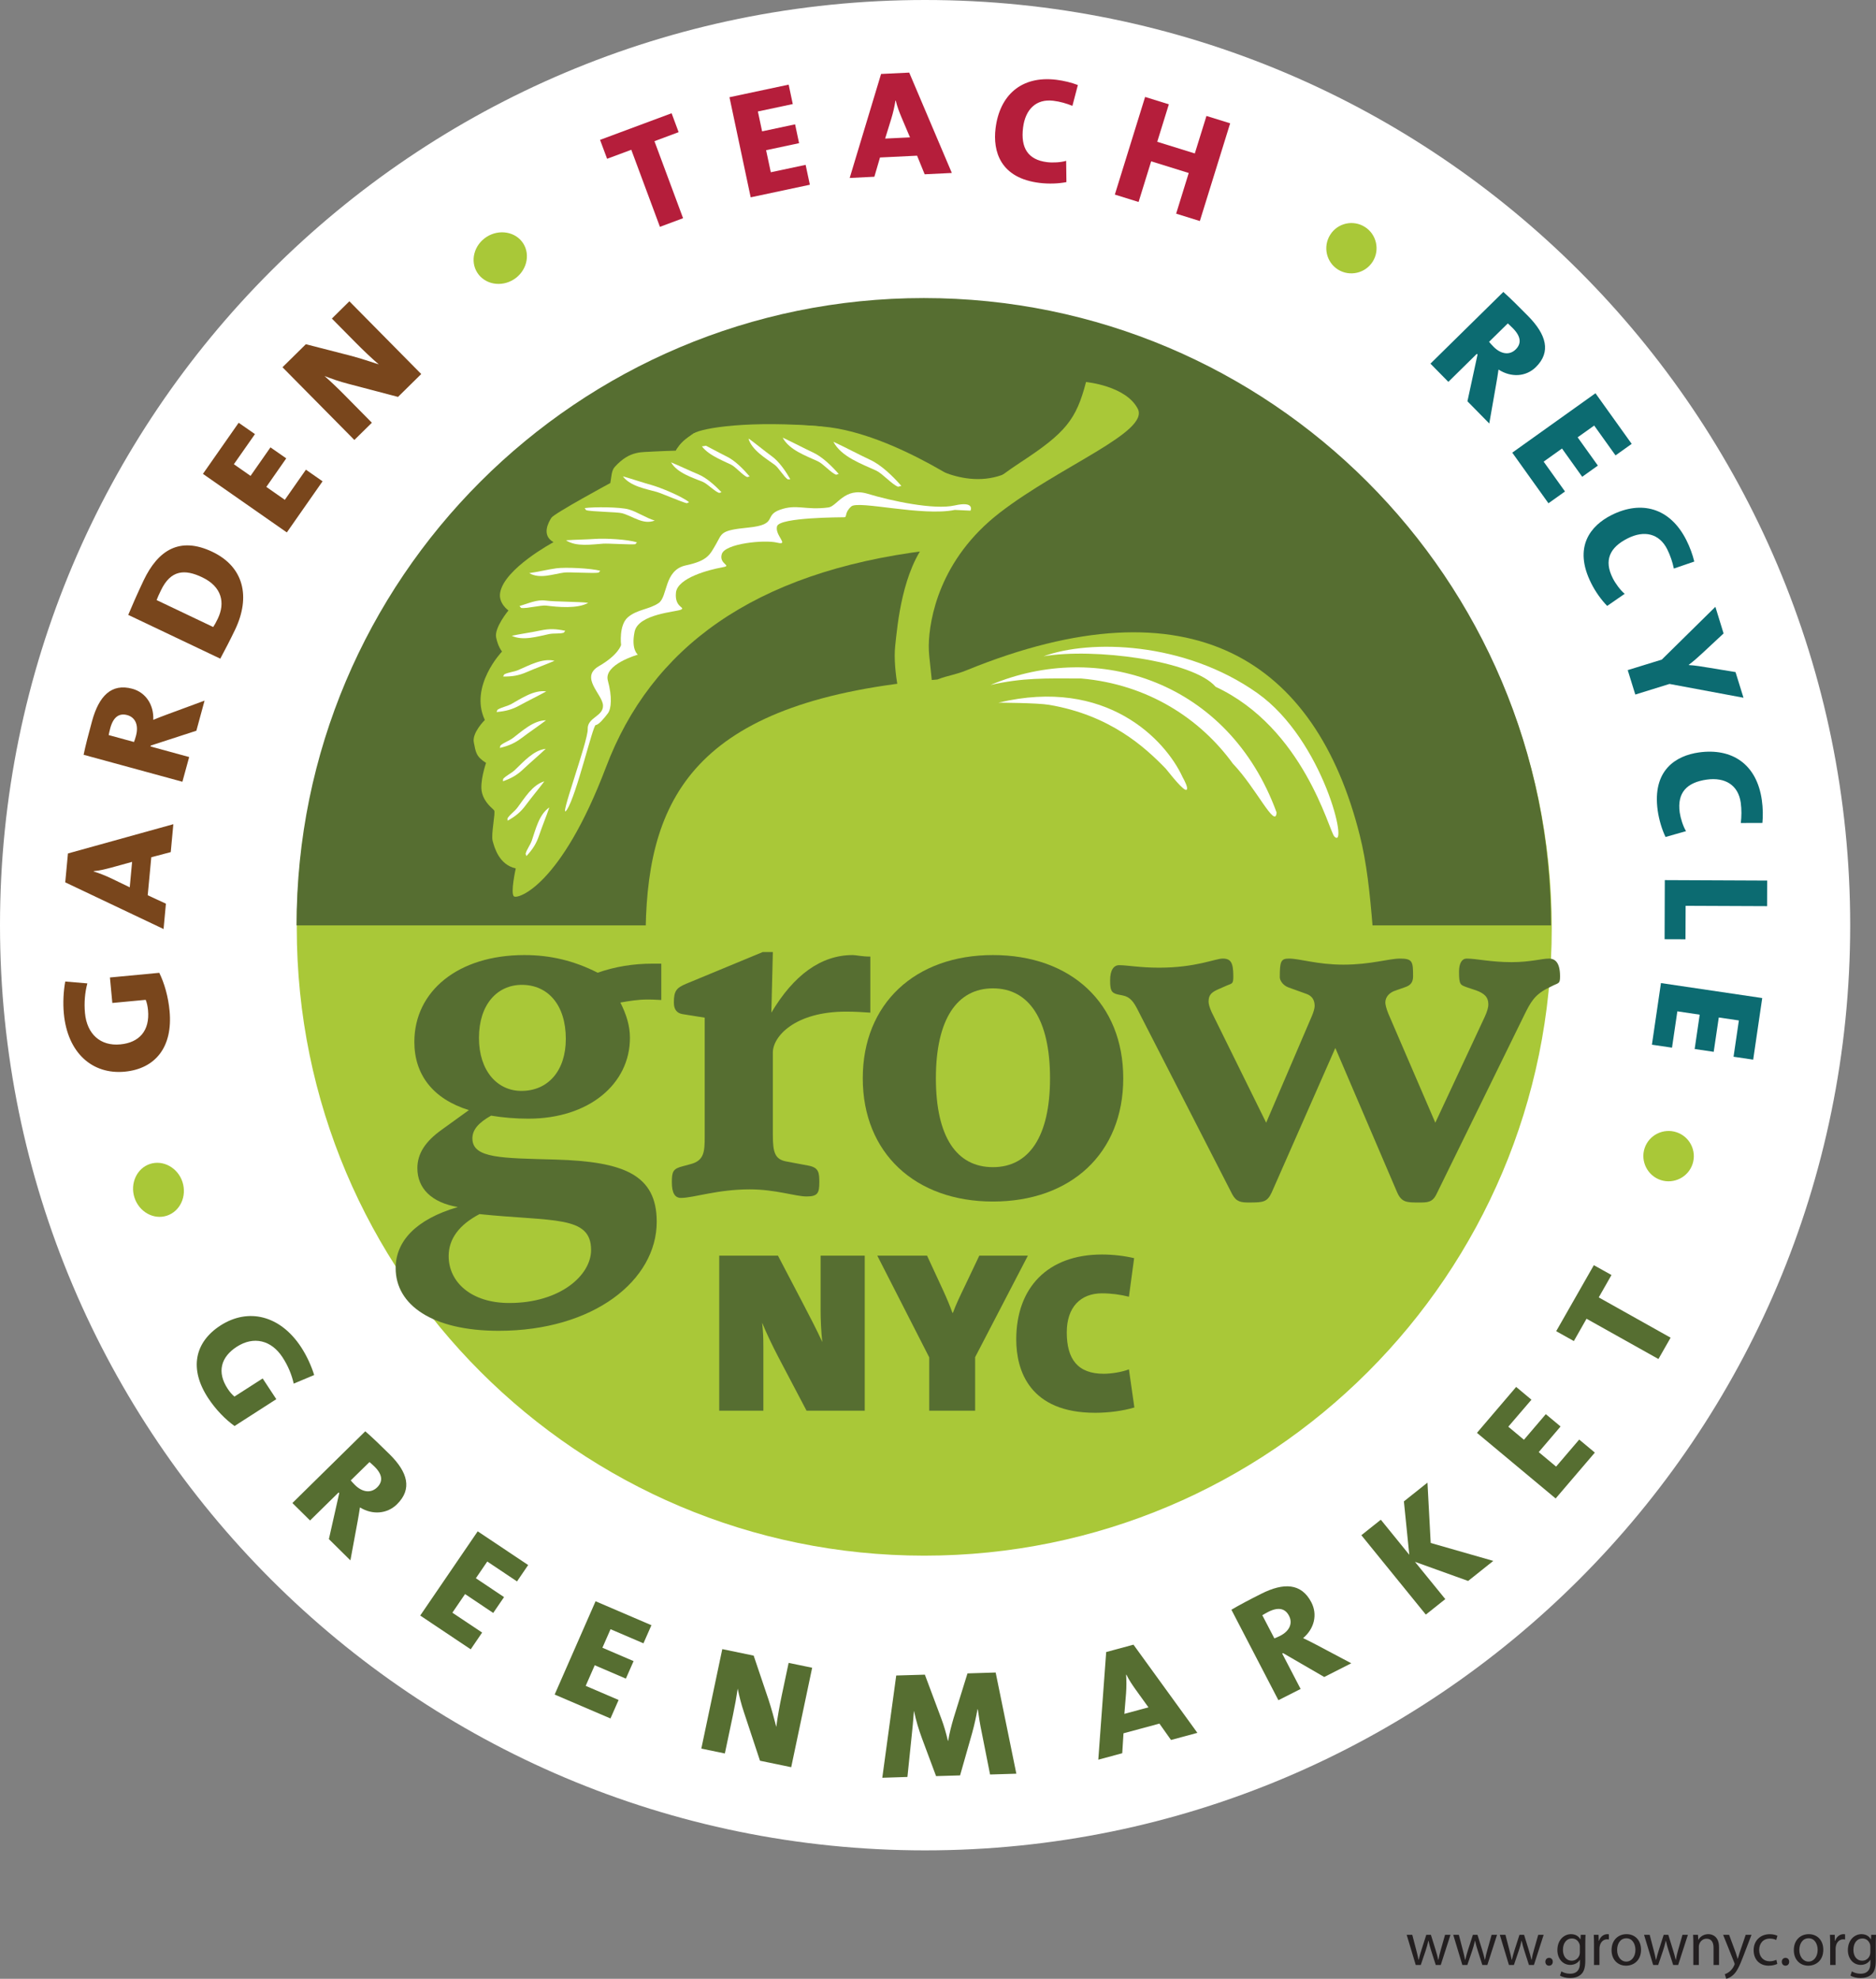
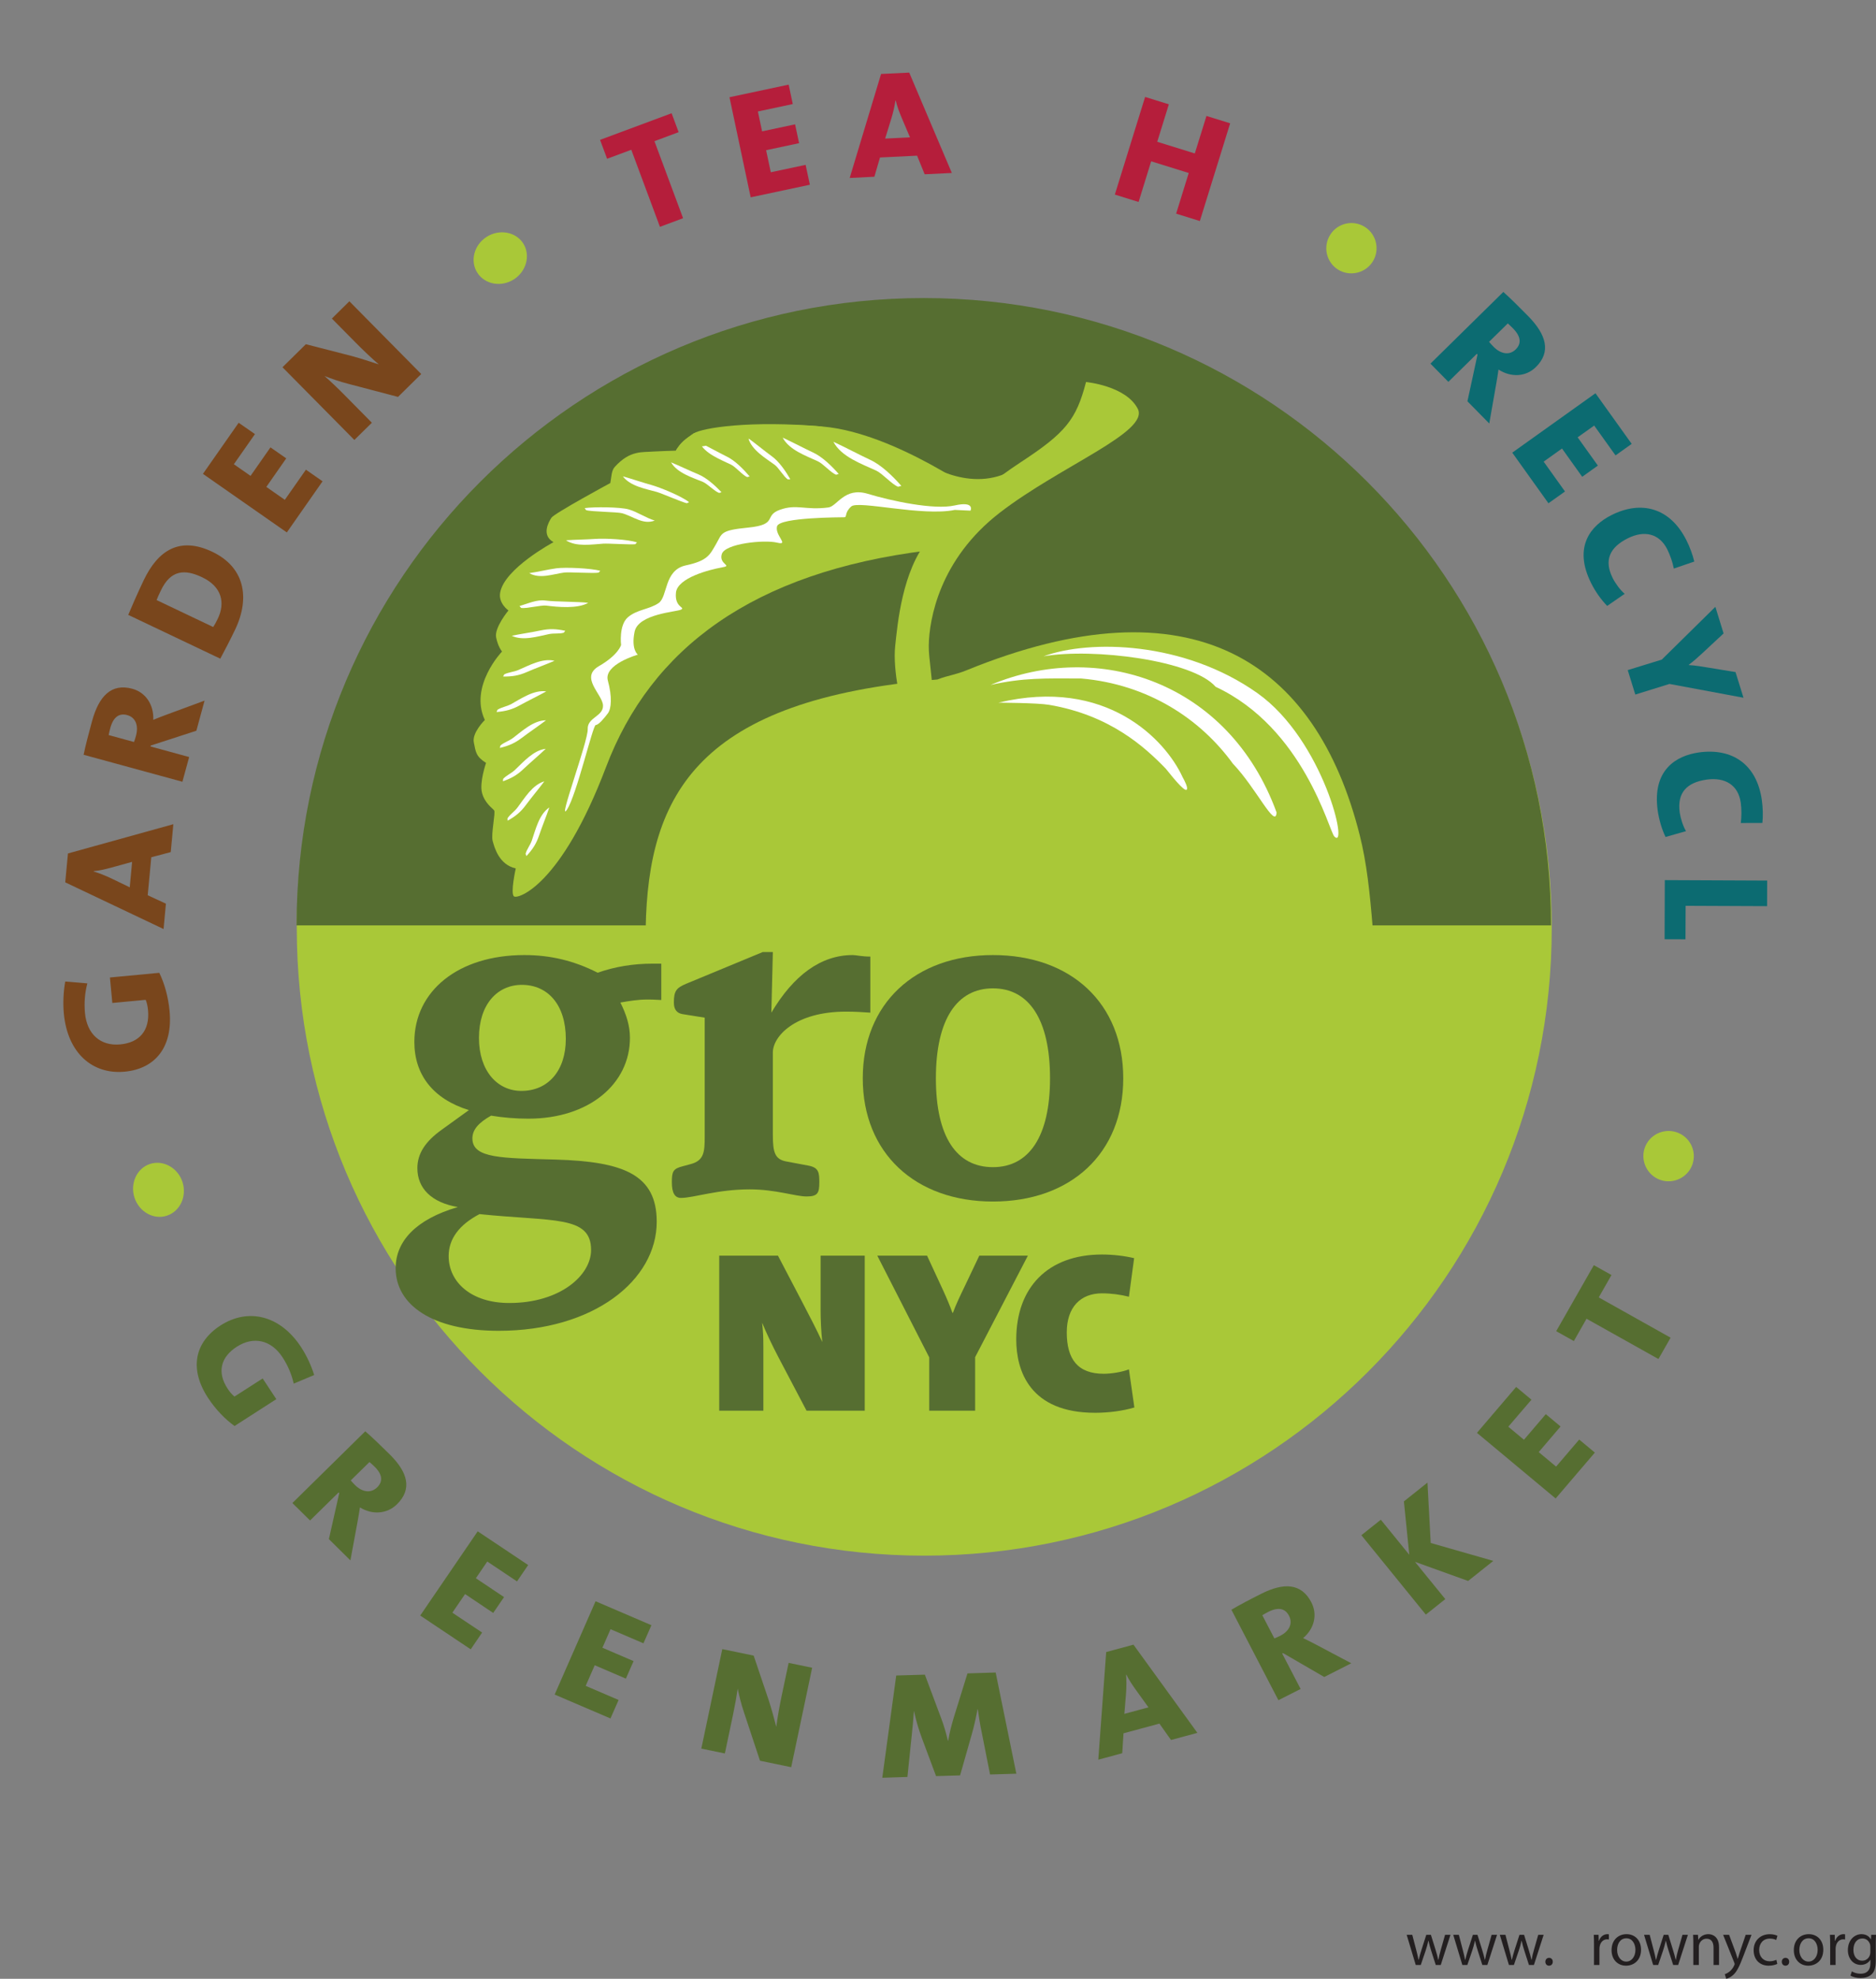
<svg xmlns="http://www.w3.org/2000/svg" width="210.85pt" height="222.38pt" viewBox="0 0 210.85 222.38" version="1.1">
  <rect x="0" y="0" width="210.85" height="222.38" fill="#808080" stroke="none" />
  <defs>
    <clipPath id="clip1">
-       <path d="M 175 217 L 179 217 L 179 222.379 L 175 222.379 Z M 175 217 " />
-     </clipPath>
+       </clipPath>
    <clipPath id="clip2">
      <path d="M 193 217 L 197 217 L 197 222.379 L 193 222.379 Z M 193 217 " />
    </clipPath>
    <clipPath id="clip3">
      <path d="M 207 217 L 210.852 217 L 210.852 222.379 L 207 222.379 Z M 207 217 " />
    </clipPath>
  </defs>
  <g id="surface1">
-     <path style=" stroke:none;fill-rule:nonzero;fill:rgb(100%,100%,100%);fill-opacity:1;" d="M 103.977 207.949 C 161.398 207.949 207.949 161.398 207.949 103.973 C 207.949 46.551 161.398 0 103.977 0 C 46.551 0 0 46.551 0 103.973 C 0 161.398 46.551 207.949 103.977 207.949 " />
    <path style=" stroke:none;fill-rule:nonzero;fill:rgb(66.299%,78.4%,21.999%);fill-opacity:1;" d="M 174.406 104.297 C 174.406 143.254 142.828 174.828 103.887 174.828 C 64.934 174.828 33.355 143.254 33.355 104.297 C 33.355 65.348 64.934 33.766 103.887 33.766 C 142.828 33.766 174.406 65.348 174.406 104.297 " />
    <path style=" stroke:none;fill-rule:nonzero;fill:rgb(33.699%,43.1%,19.199%);fill-opacity:1;" d="M 90.652 158.539 L 87.516 152.578 C 86.797 151.207 86.133 149.812 85.66 148.652 C 85.773 149.688 85.797 150.277 85.797 151.414 L 85.797 158.539 L 80.836 158.539 L 80.836 141.113 L 87.438 141.113 L 90.152 146.301 C 90.953 147.848 91.789 149.426 92.422 150.824 C 92.285 149.633 92.23 148.289 92.23 147.203 L 92.23 141.113 L 97.191 141.113 L 97.191 158.539 L 90.652 158.539 " />
    <path style=" stroke:none;fill-rule:nonzero;fill:rgb(33.699%,43.1%,19.199%);fill-opacity:1;" d="M 109.598 152.523 L 109.598 158.539 L 104.441 158.539 L 104.441 152.547 L 98.602 141.113 L 104.195 141.113 L 105.941 144.883 C 106.406 145.887 106.773 146.77 107.047 147.539 L 107.102 147.539 C 107.438 146.609 107.934 145.578 108.461 144.492 L 110.066 141.113 L 115.527 141.113 L 109.598 152.523 " />
    <path style=" stroke:none;fill-rule:nonzero;fill:rgb(33.699%,43.1%,19.199%);fill-opacity:1;" d="M 123.086 158.773 C 115.738 158.773 114.219 154.047 114.219 150.535 C 114.219 144.727 117.734 140.984 123.863 140.984 C 125.082 140.984 126.387 141.137 127.469 141.395 L 126.883 145.73 C 125.996 145.5 124.914 145.348 123.863 145.348 C 121.426 145.348 119.898 146.922 119.898 149.738 C 119.898 152.762 121.145 154.387 124.055 154.387 C 124.863 154.387 126.105 154.203 126.883 153.891 L 127.496 158.176 C 126.188 158.566 124.582 158.773 123.086 158.773 " />
    <path style=" stroke:none;fill-rule:nonzero;fill:rgb(33.699%,43.1%,19.199%);fill-opacity:1;" d="M 33.332 103.996 C 33.332 65.059 64.895 33.496 103.832 33.496 C 142.762 33.496 174.324 65.059 174.324 103.996 " />
    <path style=" stroke:none;fill-rule:nonzero;fill:rgb(33.699%,43.1%,19.199%);fill-opacity:1;" d="M 58.602 122.598 C 61.609 122.598 63.594 120.328 63.594 116.754 C 63.594 112.895 61.551 110.68 58.656 110.68 C 55.879 110.68 53.832 112.895 53.832 116.641 C 53.832 120.328 55.879 122.598 58.602 122.598 M 50.426 141.156 C 50.426 144.109 52.98 146.434 57.238 146.434 C 62.969 146.434 66.434 143.316 66.434 140.477 C 66.434 136.562 62.176 137.301 53.891 136.445 C 51.617 137.637 50.426 139.227 50.426 141.156 M 46.57 117.094 C 46.57 111.414 51.453 107.332 58.941 107.332 C 61.836 107.332 64.504 107.957 67.172 109.316 C 69.102 108.641 71.145 108.297 73.359 108.297 L 74.324 108.297 L 74.324 112.383 C 73.531 112.328 73.02 112.328 72.734 112.328 C 71.715 112.328 70.691 112.496 69.727 112.668 C 70.406 114.027 70.801 115.273 70.801 116.641 C 70.801 121.805 66.207 125.719 59.395 125.719 C 57.977 125.719 56.559 125.605 55.195 125.379 C 53.777 126.172 53.094 126.969 53.094 127.934 C 53.094 130.203 56.387 130.145 62.461 130.316 C 70.012 130.543 73.812 131.961 73.812 137.301 C 73.812 143.883 66.719 149.559 56.047 149.559 C 48.609 149.559 44.469 146.664 44.469 142.523 C 44.469 139.457 46.797 137.016 51.453 135.652 C 48.496 135.141 46.91 133.551 46.91 131.281 C 46.91 129.633 47.816 128.273 49.637 126.969 L 52.699 124.758 C 48.668 123.504 46.57 120.781 46.57 117.094 " />
    <path style=" stroke:none;fill-rule:nonzero;fill:rgb(33.699%,43.1%,19.199%);fill-opacity:1;" d="M 86.863 106.992 L 86.695 113.805 C 89.191 109.605 92.258 107.332 95.832 107.332 C 96.23 107.332 96.852 107.504 97.82 107.504 L 97.82 113.805 C 97.023 113.746 96.113 113.688 95.094 113.688 C 89.363 113.688 86.863 116.469 86.863 118.285 L 86.863 127.535 C 86.863 129.523 87.09 130.316 88.453 130.543 L 90.895 131 C 92.031 131.227 92.086 131.793 92.086 132.871 C 92.086 134.066 91.914 134.461 90.664 134.461 C 89.363 134.461 87.203 133.664 84.254 133.664 C 80.621 133.664 77.953 134.625 76.535 134.625 C 75.852 134.625 75.512 134.066 75.512 132.871 C 75.512 131.68 75.629 131.336 76.762 131.059 L 77.613 130.828 C 79.148 130.434 79.203 129.41 79.203 127.762 L 79.203 114.367 L 76.707 113.969 C 76.082 113.859 75.738 113.461 75.738 112.668 C 75.738 111.363 76.023 111.023 77.102 110.566 L 85.73 106.992 L 86.863 106.992 " />
    <path style=" stroke:none;fill-rule:nonzero;fill:rgb(33.699%,43.1%,19.199%);fill-opacity:1;" d="M 105.188 121.18 C 105.188 127.762 107.516 131.168 111.602 131.168 C 115.629 131.168 118.016 127.762 118.016 121.18 C 118.016 114.539 115.629 111.074 111.602 111.074 C 107.57 111.074 105.188 114.539 105.188 121.18 M 126.246 121.18 C 126.246 129.633 120.344 135.031 111.602 135.031 C 102.867 135.031 96.969 129.582 96.969 121.18 C 96.969 112.781 102.867 107.332 111.602 107.332 C 120.402 107.332 126.246 112.781 126.246 121.18 " />
-     <path style=" stroke:none;fill-rule:nonzero;fill:rgb(33.699%,43.1%,19.199%);fill-opacity:1;" d="M 142.934 134.004 C 142.422 135.086 142.023 135.141 140.379 135.141 C 139.527 135.141 138.961 135.086 138.504 134.234 L 127.945 113.633 C 127.438 112.609 127.039 112.039 126.188 111.871 L 125.621 111.758 C 124.883 111.586 124.77 111.246 124.77 110.168 C 124.77 109.035 125.168 108.469 125.789 108.469 C 126.695 108.469 128.117 108.75 130.273 108.75 C 134.418 108.75 136.574 107.727 137.426 107.727 C 138.332 107.727 138.617 108.18 138.617 109.715 C 138.617 110.566 138.504 110.508 137.938 110.734 L 137.027 111.133 C 136.23 111.477 135.836 111.758 135.836 112.551 C 135.836 112.832 135.949 113.234 136.18 113.746 L 142.309 126.172 L 147.414 114.258 C 147.641 113.746 147.758 113.289 147.758 113.062 C 147.758 112.383 147.473 111.93 146.848 111.703 L 144.805 110.965 C 144.18 110.734 143.84 110.168 143.84 109.828 C 143.84 108.07 143.953 107.727 144.859 107.727 C 146.109 107.727 148.039 108.41 150.988 108.41 C 154.055 108.41 156.098 107.727 157.348 107.727 C 158.77 107.727 158.82 108.07 158.82 109.715 C 158.82 110.34 158.598 110.734 157.855 110.965 L 156.891 111.305 C 156.156 111.531 155.703 112.039 155.703 112.668 C 155.703 112.895 155.812 113.348 156.039 113.914 L 161.32 126.172 L 166.883 114.258 C 167.168 113.633 167.281 113.176 167.281 112.895 C 167.281 112.039 166.824 111.645 165.918 111.305 L 164.898 110.965 C 164.156 110.68 163.984 110.734 163.984 109.203 C 163.984 108.238 164.324 107.727 164.84 107.727 C 165.918 107.727 167.562 108.129 169.891 108.129 C 171.992 108.129 173.297 107.727 174.09 107.727 C 174.828 107.727 175.34 108.238 175.34 109.715 C 175.34 110.508 175.227 110.453 174.602 110.734 L 173.922 111.074 C 172.445 111.816 171.992 112.723 171.367 113.969 L 161.434 134.234 C 160.98 135.141 160.41 135.141 159.504 135.141 C 158.086 135.141 157.52 135.141 157.008 133.949 L 150.082 117.773 L 142.934 134.004 " />
    <path style=" stroke:none;fill-rule:evenodd;fill:rgb(66.299%,78.4%,21.999%);fill-opacity:1;" d="M 152.824 93.855 C 147.887 74.223 133.902 65.031 108.66 75.316 C 107.32 75.863 106.672 75.863 105.352 76.363 C 78.613 78.617 72.844 89.117 72.57 104.332 L 79.285 105.395 L 147.137 105.395 L 154.289 104.332 C 153.953 100.172 153.598 96.934 152.824 93.855 " />
    <path style=" stroke:none;fill-rule:nonzero;fill:rgb(66.299%,78.4%,21.999%);fill-opacity:1;" d="M 104.359 60.621 C 101.391 64.09 100.867 70.234 100.613 72.602 C 100.309 75.445 101.422 79.715 101.422 79.715 L 102.68 80.902 C 106.043 80.363 104.348 75.461 104.387 72.531 C 104.434 69.605 105.586 62.852 112.375 57.613 C 119.172 52.367 129.219 48.547 127.879 45.941 C 126.535 43.344 122.062 42.934 122.062 42.934 C 120.961 47.16 119.781 48.637 114.699 51.961 C 109.234 55.535 104.359 60.621 104.359 60.621 " />
    <path style=" stroke:none;fill-rule:nonzero;fill:rgb(66.299%,78.4%,21.999%);fill-opacity:1;" d="M 110.453 55.848 C 110.453 55.848 100.668 48.664 92.508 47.941 C 84.344 47.215 77.961 48.707 77.961 48.707 C 77.961 48.707 76.512 49.691 75.957 50.645 C 75.957 50.645 73.801 50.711 73.48 50.742 C 72.176 50.855 70.836 50.566 69.105 52.461 C 68.703 52.898 68.734 53.59 68.594 54.285 C 68.594 54.285 62.285 57.695 61.973 58.188 C 61.656 58.684 60.82 60.145 62.211 60.93 C 62.211 60.93 56.66 63.898 56.211 66.621 C 56.008 67.812 57.145 68.605 57.145 68.605 C 57.145 68.605 55.539 70.543 55.762 71.633 C 55.98 72.723 56.426 73.215 56.426 73.215 C 56.426 73.215 52.707 77.102 54.492 80.914 C 54.492 80.914 53.035 82.34 53.254 83.434 C 53.473 84.523 53.496 85.023 54.629 85.738 C 54.629 85.738 53.867 87.93 54.176 89.102 C 54.484 90.273 55.355 90.828 55.539 91.074 C 55.719 91.316 55.168 93.754 55.371 94.504 C 55.574 95.258 56.094 97.18 57.969 97.594 C 57.969 97.594 57.336 100.418 57.773 100.742 C 58.211 101.059 63.047 99.566 68.109 86.219 C 73.168 72.863 84.625 64.297 104.23 61.871 " />
    <path style=" stroke:none;fill-rule:nonzero;fill:rgb(100%,100%,100%);fill-opacity:1;" d="M 107.312 57.305 C 103.676 58.059 96.484 56.215 95.68 56.914 C 94.883 57.625 95.234 58.109 94.902 58.129 C 94.566 58.141 87.625 58.129 87.336 59.141 C 87.051 60.16 88.773 61.332 87.344 60.984 C 85.902 60.633 81.484 61.078 81.125 62.27 C 80.762 63.453 82.441 63.551 81.113 63.773 C 79.785 64.008 76.145 64.926 75.973 66.602 C 75.801 68.281 77.051 68.227 76.562 68.504 C 76.07 68.77 71.738 68.973 71.324 70.996 C 70.91 73.02 71.691 73.57 71.691 73.57 C 71.691 73.57 67.816 74.672 68.32 76.488 C 68.816 78.305 68.715 79.645 68.32 80.168 C 67.926 80.688 67.293 81.469 66.957 81.48 C 66.625 81.492 64.809 89.355 63.719 90.996 C 62.617 92.637 66.117 83.273 66.055 81.941 C 65.996 80.609 67.832 80.523 67.773 79.273 C 67.719 78.02 65.121 76.129 67.32 74.859 C 69.523 73.59 69.805 72.484 69.805 72.484 C 69.805 72.484 69.531 70.246 70.582 69.359 C 71.629 68.477 72.969 68.496 74.02 67.777 C 75.074 67.059 74.602 64.07 77.086 63.539 C 79.57 63.008 79.789 62.328 80.488 61.129 C 81.184 59.926 80.922 59.602 84.086 59.293 C 87.531 58.949 85.773 57.957 87.672 57.285 C 89.566 56.613 90.496 57.367 93.098 57.031 C 94.09 56.91 94.91 54.699 97.535 55.496 C 100.172 56.297 104.98 57.328 107.293 56.805 C 109.609 56.281 109.078 57.387 109.078 57.387 L 107.312 57.305 " />
    <path style=" stroke:none;fill-rule:nonzero;fill:rgb(100%,100%,100%);fill-opacity:1;" d="M 59.168 96.207 C 59.883 95.434 60.273 94.824 60.594 93.879 C 60.922 92.902 61.414 91.703 61.742 90.742 C 60.586 91.512 60.195 93.238 59.773 94.461 C 59.59 94.992 59.203 95.441 59.074 95.957 " />
    <path style=" stroke:none;fill-rule:nonzero;fill:rgb(100%,100%,100%);fill-opacity:1;" d="M 57.059 92.23 C 57.98 91.711 58.535 91.25 59.129 90.441 C 59.73 89.625 60.574 88.625 61.18 87.809 C 59.844 88.191 58.941 89.719 58.168 90.746 C 57.828 91.203 57.332 91.512 57.043 91.961 " />
    <path style=" stroke:none;fill-rule:nonzero;fill:rgb(100%,100%,100%);fill-opacity:1;" d="M 56.523 87.805 C 57.52 87.449 58.145 87.09 58.867 86.391 C 59.613 85.691 60.602 84.855 61.336 84.156 C 59.961 84.301 58.809 85.652 57.871 86.531 C 57.461 86.918 56.914 87.141 56.555 87.527 " />
    <path style=" stroke:none;fill-rule:nonzero;fill:rgb(100%,100%,100%);fill-opacity:1;" d="M 56.184 84.055 C 57.211 83.805 57.867 83.516 58.668 82.91 C 59.48 82.289 60.559 81.57 61.367 80.949 C 59.977 80.945 58.684 82.156 57.66 82.934 C 57.207 83.273 56.641 83.434 56.242 83.785 " />
    <path style=" stroke:none;fill-rule:nonzero;fill:rgb(100%,100%,100%);fill-opacity:1;" d="M 55.812 80.02 C 56.863 79.926 57.566 79.738 58.441 79.254 C 59.336 78.762 60.504 78.195 61.395 77.703 C 60.027 77.496 58.566 78.512 57.438 79.137 C 56.941 79.398 56.363 79.477 55.914 79.766 " />
    <path style=" stroke:none;fill-rule:nonzero;fill:rgb(100%,100%,100%);fill-opacity:1;" d="M 56.547 76.031 C 57.602 76.039 58.312 75.922 59.238 75.516 C 60.168 75.109 61.391 74.664 62.324 74.262 C 60.977 73.926 59.43 74.797 58.25 75.301 C 57.73 75.52 57.145 75.547 56.672 75.789 " />
    <path style=" stroke:none;fill-rule:nonzero;fill:rgb(100%,100%,100%);fill-opacity:1;" d="M 63.531 70.891 C 62.5 70.672 61.785 70.641 60.797 70.844 C 59.805 71.055 58.512 71.242 57.516 71.449 C 58.766 72.055 60.457 71.516 61.719 71.258 C 62.273 71.148 62.844 71.25 63.359 71.109 " />
    <path style=" stroke:none;fill-rule:nonzero;fill:rgb(100%,100%,100%);fill-opacity:1;" d="M 67.469 64.152 C 66.449 63.855 63.523 63.73 62.527 63.867 C 61.516 64.004 60.484 64.273 59.48 64.41 C 60.684 65.102 62.137 64.512 63.418 64.344 C 63.977 64.273 66.758 64.461 67.281 64.352 " />
    <path style=" stroke:none;fill-rule:nonzero;fill:rgb(100%,100%,100%);fill-opacity:1;" d="M 71.594 60.961 C 70.602 60.605 67.945 60.488 66.945 60.562 C 65.922 60.633 64.617 60.648 63.613 60.719 C 64.766 61.484 66.516 61.18 67.801 61.098 C 68.359 61.059 70.867 61.227 71.395 61.16 " />
    <path style=" stroke:none;fill-rule:nonzero;fill:rgb(100%,100%,100%);fill-opacity:1;" d="M 77.449 56.438 C 76.629 55.77 74.168 54.766 73.199 54.5 C 72.211 54.227 70.977 53.805 70.008 53.535 C 70.84 54.645 72.586 54.941 73.828 55.289 C 74.371 55.445 76.672 56.445 77.191 56.555 " />
    <path style=" stroke:none;fill-rule:nonzero;fill:rgb(100%,100%,100%);fill-opacity:1;" d="M 80.832 55.398 C 80.32 55.227 79.523 54.383 79.008 54.16 C 77.816 53.664 76.117 53.16 75.422 51.961 C 76.363 52.344 77.535 52.914 78.477 53.301 C 79.402 53.684 80.363 54.555 81.094 55.316 " />
    <path style=" stroke:none;fill-rule:nonzero;fill:rgb(100%,100%,100%);fill-opacity:1;" d="M 88.828 53.855 C 88.297 52.941 87.57 51.871 86.754 51.281 C 85.93 50.68 84.926 49.852 84.109 49.254 C 84.496 50.59 86.031 51.48 87.07 52.238 C 87.523 52.574 88.098 53.59 88.551 53.879 " />
    <path style=" stroke:none;fill-rule:nonzero;fill:rgb(100%,100%,100%);fill-opacity:1;" d="M 94.266 53.266 C 93.473 52.363 92.418 51.332 91.379 50.852 C 90.324 50.359 89.016 49.664 87.969 49.184 C 88.699 50.578 90.617 51.234 91.941 51.852 C 92.527 52.129 93.395 53.133 93.969 53.352 " />
    <path style=" stroke:none;fill-rule:nonzero;fill:rgb(100%,100%,100%);fill-opacity:1;" d="M 101.305 54.605 C 100.34 53.508 99.066 52.262 97.801 51.676 C 96.527 51.082 94.938 50.23 93.668 49.648 C 94.555 51.344 96.875 52.145 98.484 52.891 C 99.195 53.227 100.246 54.438 100.938 54.703 " />
    <path style=" stroke:none;fill-rule:nonzero;fill:rgb(100%,100%,100%);fill-opacity:1;" d="M 84.254 53.543 C 83.551 52.715 82.613 51.758 81.676 51.305 C 80.727 50.836 79.551 50.176 78.609 49.723 C 79.246 51.008 80.973 51.637 82.172 52.223 C 82.699 52.48 83.465 53.41 83.98 53.617 " />
    <path style=" stroke:none;fill-rule:nonzero;fill:rgb(100%,100%,100%);fill-opacity:1;" d="M 65.715 57.102 C 66.758 56.953 69.695 56.973 70.656 57.246 C 71.641 57.527 72.609 58.215 73.586 58.5 C 72.297 59.012 71.164 58.027 69.926 57.68 C 69.387 57.527 66.375 57.512 65.871 57.328 " />
    <path style=" stroke:none;fill-rule:nonzero;fill:rgb(100%,100%,100%);fill-opacity:1;" d="M 58.387 68.109 C 59.402 67.812 60.328 67.359 61.316 67.492 C 62.332 67.633 65.113 67.613 66.117 67.746 C 64.914 68.438 62.684 68.223 61.406 68.059 C 60.848 67.98 59.094 68.426 58.57 68.32 " />
    <path style=" stroke:none;fill-rule:nonzero;fill:rgb(66.299%,78.4%,21.999%);fill-opacity:1;" d="M 103.656 51.785 C 103.656 51.785 108.629 55.438 113.496 53.004 C 118.371 50.57 113.602 54.934 113.602 54.934 L 110.961 56.152 L 107.305 54.836 L 103.656 51.785 " />
    <path style=" stroke:none;fill-rule:nonzero;fill:rgb(66.299%,78.4%,21.999%);fill-opacity:1;" d="M 92.508 47.941 C 84.344 47.215 78.898 48.086 77.961 48.711 C 77.023 49.336 76.512 49.688 75.957 50.645 " />
    <path style=" stroke:none;fill-rule:nonzero;fill:rgb(33.699%,43.1%,19.199%);fill-opacity:1;" d="M 33.012 155.496 C 32.793 154.512 32.379 153.484 31.738 152.512 C 30.48 150.605 28.512 150.129 26.617 151.348 C 24.824 152.5 24.352 154.203 25.594 156.078 C 25.828 156.438 26.09 156.738 26.352 156.949 L 29.523 154.914 L 31.055 157.242 L 26.363 160.258 C 25.328 159.52 24.258 158.426 23.402 157.129 C 21.246 153.863 21.852 150.844 24.793 148.953 C 27.879 146.973 31.461 147.789 33.824 151.367 C 34.492 152.383 34.996 153.52 35.312 154.527 L 33.012 155.496 " />
    <path style=" stroke:none;fill-rule:nonzero;fill:rgb(33.699%,43.1%,19.199%);fill-opacity:1;" d="M 42.098 164.824 C 41.895 164.625 41.652 164.41 41.527 164.309 L 39.422 166.371 C 39.516 166.488 39.707 166.703 39.898 166.891 C 40.738 167.719 41.695 167.832 42.391 167.152 C 43.031 166.52 43.027 165.746 42.098 164.824 M 36.965 172.969 L 38.129 167.801 L 38.055 167.727 L 34.848 170.875 L 32.863 168.914 L 41.055 160.852 C 41.832 161.523 42.773 162.43 43.801 163.449 C 45.828 165.453 46.355 167.34 44.621 169.051 C 43.52 170.137 41.867 170.277 40.457 169.406 C 40.367 169.945 40.293 170.469 40.195 170.969 L 39.383 175.359 L 36.965 172.969 " />
    <path style=" stroke:none;fill-rule:nonzero;fill:rgb(33.699%,43.1%,19.199%);fill-opacity:1;" d="M 47.23 181.559 L 53.691 172.094 L 59.363 175.883 L 58.109 177.723 L 54.766 175.488 L 53.484 177.367 L 56.652 179.484 L 55.434 181.266 L 52.27 179.145 L 50.844 181.238 L 54.188 183.469 L 52.906 185.355 L 47.23 181.559 " />
    <path style=" stroke:none;fill-rule:nonzero;fill:rgb(33.699%,43.1%,19.199%);fill-opacity:1;" d="M 62.34 190.438 L 66.938 179.953 L 73.215 182.645 L 72.32 184.68 L 68.621 183.094 L 67.707 185.176 L 71.211 186.68 L 70.344 188.648 L 66.844 187.145 L 65.828 189.461 L 69.527 191.047 L 68.613 193.125 L 62.34 190.438 " />
    <path style=" stroke:none;fill-rule:nonzero;fill:rgb(33.699%,43.1%,19.199%);fill-opacity:1;" d="M 85.418 197.875 L 83.633 192.48 C 83.301 191.512 83.078 190.566 82.914 189.773 C 82.793 190.613 82.59 191.746 82.367 192.801 L 81.469 197.059 L 78.824 196.512 L 81.18 185.332 L 84.707 186.062 L 86.383 191.027 C 86.719 192.062 87.008 193.125 87.25 194.074 C 87.363 193.098 87.637 191.613 87.859 190.555 L 88.637 186.879 L 91.281 187.426 L 88.926 198.602 L 85.418 197.875 " />
    <path style=" stroke:none;fill-rule:nonzero;fill:rgb(33.699%,43.1%,19.199%);fill-opacity:1;" d="M 111.277 199.422 L 110.348 194.738 C 110.152 193.812 110.02 192.969 109.898 192.094 L 109.863 192.09 C 109.711 192.945 109.523 193.816 109.25 194.805 L 107.906 199.523 L 105.207 199.602 L 103.633 195.383 C 103.273 194.41 102.934 193.316 102.738 192.309 L 102.719 192.309 C 102.648 193.375 102.551 194.262 102.453 195.211 L 101.988 199.699 L 99.164 199.789 L 100.73 188.297 L 103.949 188.203 L 105.805 193.164 C 106.102 193.953 106.324 194.738 106.539 195.633 L 106.57 195.633 C 106.723 194.711 106.914 193.996 107.172 193.105 L 108.738 188.059 L 111.906 187.961 L 114.23 199.332 L 111.277 199.422 " />
    <path style=" stroke:none;fill-rule:nonzero;fill:rgb(33.699%,43.1%,19.199%);fill-opacity:1;" d="M 127.648 189.891 C 127.25 189.328 126.906 188.828 126.602 188.207 L 126.566 188.215 C 126.613 188.852 126.613 189.59 126.559 190.324 L 126.371 192.609 L 129.078 191.875 Z M 131.613 195.543 L 130.312 193.703 L 126.273 194.793 L 126.133 197.031 L 123.441 197.758 L 124.328 185.66 L 127.395 184.832 L 134.578 194.742 L 131.613 195.543 " />
    <path style=" stroke:none;fill-rule:nonzero;fill:rgb(33.699%,43.1%,19.199%);fill-opacity:1;" d="M 142.547 181.145 C 142.293 181.277 142.012 181.438 141.875 181.523 L 143.23 184.125 C 143.363 184.078 143.629 183.965 143.871 183.844 C 144.926 183.309 145.324 182.441 144.875 181.582 C 144.461 180.785 143.719 180.555 142.547 181.145 M 148.836 188.465 L 144.207 185.781 L 144.113 185.832 L 146.18 189.809 L 143.684 191.074 L 138.402 180.906 C 139.281 180.383 140.441 179.773 141.738 179.121 C 144.285 177.832 146.262 177.914 147.383 180.066 C 148.098 181.438 147.73 183.027 146.461 184.094 C 146.953 184.336 147.438 184.57 147.891 184.812 L 151.875 186.922 L 148.836 188.465 " />
    <path style=" stroke:none;fill-rule:nonzero;fill:rgb(33.699%,43.1%,19.199%);fill-opacity:1;" d="M 165.008 177.672 L 159.035 175.523 L 162.441 179.711 L 160.254 181.453 L 153.008 172.531 L 155.195 170.789 L 158.395 174.73 L 157.789 168.73 L 160.438 166.621 L 160.801 173.402 L 167.836 175.418 L 165.008 177.672 " />
    <path style=" stroke:none;fill-rule:nonzero;fill:rgb(33.699%,43.1%,19.199%);fill-opacity:1;" d="M 174.844 168.402 L 166 161.027 L 170.406 155.867 L 172.125 157.301 L 169.523 160.336 L 171.281 161.805 L 173.738 158.926 L 175.398 160.312 L 172.941 163.191 L 174.895 164.82 L 177.492 161.781 L 179.25 163.246 L 174.844 168.402 " />
    <path style=" stroke:none;fill-rule:nonzero;fill:rgb(33.699%,43.1%,19.199%);fill-opacity:1;" d="M 179.688 145.805 L 187.766 150.332 L 186.398 152.73 L 178.316 148.203 L 176.891 150.711 L 174.906 149.602 L 179.137 142.184 L 181.121 143.289 L 179.688 145.805 " />
    <path style=" stroke:none;fill-rule:nonzero;fill:rgb(66.299%,78.4%,21.999%);fill-opacity:1;" d="M 16.855 130.809 C 18.348 130.32 19.992 131.242 20.508 132.832 C 21.031 134.445 20.238 136.141 18.746 136.625 C 17.273 137.105 15.641 136.203 15.113 134.59 C 14.598 132.996 15.383 131.289 16.855 130.809 " />
    <path style=" stroke:none;fill-rule:nonzero;fill:rgb(47.499%,27.499%,10.999%);fill-opacity:1;" d="M 9.816 110.516 C 9.551 111.523 9.438 112.664 9.551 113.855 C 9.77 116.207 11.285 117.586 13.527 117.371 C 15.648 117.172 16.855 115.836 16.637 113.52 C 16.594 113.078 16.508 112.68 16.375 112.363 L 12.625 112.715 L 12.355 109.852 L 17.902 109.328 C 18.477 110.496 18.91 112.012 19.059 113.609 C 19.438 117.629 17.496 120.105 14.02 120.438 C 10.371 120.781 7.59 118.32 7.176 113.914 C 7.059 112.664 7.141 111.379 7.332 110.305 L 9.816 110.516 " />
    <path style=" stroke:none;fill-rule:nonzero;fill:rgb(47.499%,27.499%,10.999%);fill-opacity:1;" d="M 12.48 97.512 C 11.812 97.688 11.219 97.836 10.527 97.902 L 10.523 97.938 C 11.141 98.125 11.832 98.395 12.504 98.715 L 14.582 99.719 L 14.848 96.859 Z M 19.191 95.762 L 17.004 96.34 L 16.602 100.609 L 18.648 101.559 L 18.383 104.406 L 7.332 99.16 L 7.637 95.914 L 19.484 92.625 L 19.191 95.762 " />
    <path style=" stroke:none;fill-rule:nonzero;fill:rgb(47.499%,27.499%,10.999%);fill-opacity:1;" d="M 12.391 81.836 C 12.316 82.117 12.242 82.445 12.215 82.609 L 15.059 83.387 C 15.117 83.25 15.211 82.969 15.281 82.699 C 15.602 81.527 15.234 80.621 14.297 80.363 C 13.426 80.129 12.746 80.531 12.391 81.836 M 22.07 82.121 L 16.949 83.785 L 16.918 83.891 L 21.262 85.078 L 20.5 87.855 L 9.398 84.824 C 9.609 83.793 9.949 82.484 10.344 81.047 C 11.117 78.219 12.523 76.762 14.875 77.406 C 16.371 77.816 17.301 79.195 17.227 80.898 C 17.742 80.695 18.238 80.484 18.727 80.312 L 22.992 78.738 L 22.07 82.121 " />
    <path style=" stroke:none;fill-rule:nonzero;fill:rgb(47.499%,27.499%,10.999%);fill-opacity:1;" d="M 18.082 66.359 C 17.875 66.789 17.707 67.141 17.602 67.438 L 23.961 70.465 C 24.098 70.266 24.293 69.93 24.48 69.527 C 25.332 67.75 24.945 65.934 22.727 64.879 C 20.777 63.945 19.188 64.027 18.082 66.359 M 26.434 70.742 C 25.871 71.922 25.297 73.016 24.758 74.023 L 14.414 69.102 C 14.789 68.199 15.422 66.746 16.141 65.23 C 17.75 61.855 20.172 60.258 23.863 62.012 C 27.422 63.707 28.172 67.082 26.434 70.742 " />
    <path style=" stroke:none;fill-rule:nonzero;fill:rgb(47.499%,27.499%,10.999%);fill-opacity:1;" d="M 32.238 59.836 L 22.809 53.254 L 26.824 47.512 L 28.656 48.785 L 26.285 52.172 L 28.16 53.48 L 30.398 50.277 L 32.172 51.512 L 29.934 54.719 L 32.012 56.172 L 34.383 52.785 L 36.254 54.09 L 32.238 59.836 " />
    <path style=" stroke:none;fill-rule:nonzero;fill:rgb(47.499%,27.499%,10.999%);fill-opacity:1;" d="M 44.734 44.605 L 39.164 43.141 C 38.164 42.887 37.238 42.555 36.477 42.258 C 37.113 42.82 37.957 43.617 38.719 44.391 L 41.797 47.508 L 39.828 49.445 L 31.75 41.273 L 34.375 38.684 L 39.512 40.004 C 40.574 40.297 41.637 40.637 42.574 40.953 C 41.816 40.312 40.723 39.266 39.957 38.488 L 37.301 35.801 L 39.266 33.859 L 47.344 42.035 L 44.734 44.605 " />
    <path style=" stroke:none;fill-rule:nonzero;fill:rgb(66.299%,78.4%,21.999%);fill-opacity:1;" d="M 58.805 27.352 C 59.648 28.672 59.172 30.488 57.758 31.395 C 56.328 32.309 54.488 31.965 53.645 30.645 C 52.809 29.34 53.27 27.527 54.699 26.617 C 56.113 25.715 57.969 26.043 58.805 27.352 " />
    <path style=" stroke:none;fill-rule:nonzero;fill:rgb(70.999%,11.8%,23.099%);fill-opacity:1;" d="M 73.555 15.867 L 76.773 24.523 L 74.172 25.492 L 70.953 16.832 L 68.234 17.844 L 67.441 15.719 L 75.484 12.727 L 76.273 14.852 L 73.555 15.867 " />
    <path style=" stroke:none;fill-rule:nonzero;fill:rgb(70.999%,11.8%,23.099%);fill-opacity:1;" d="M 84.371 22.176 L 81.988 10.926 L 88.641 9.512 L 89.102 11.695 L 85.18 12.527 L 85.656 14.762 L 89.363 13.973 L 89.812 16.09 L 86.105 16.879 L 86.633 19.359 L 90.547 18.527 L 91.023 20.762 L 84.371 22.176 " />
    <path style=" stroke:none;fill-rule:nonzero;fill:rgb(70.999%,11.8%,23.099%);fill-opacity:1;" d="M 101.32 13.184 C 101.059 12.547 100.836 11.98 100.676 11.305 L 100.641 11.309 C 100.547 11.941 100.383 12.664 100.164 13.375 L 99.484 15.574 L 102.277 15.438 Z M 103.926 19.586 L 103.074 17.496 L 98.906 17.699 L 98.273 19.863 L 95.5 20 L 99.027 8.312 L 102.191 8.16 L 106.98 19.438 L 103.926 19.586 " />
-     <path style=" stroke:none;fill-rule:nonzero;fill:rgb(70.999%,11.8%,23.099%);fill-opacity:1;" d="M 116.836 20.555 C 112.418 20.012 111.578 17.008 111.895 14.422 C 112.352 10.723 114.77 8.48 118.73 8.965 C 119.566 9.07 120.422 9.277 121.145 9.555 L 120.531 11.898 C 119.883 11.629 119.133 11.414 118.387 11.324 C 116.449 11.086 115.238 12.293 114.984 14.355 C 114.707 16.602 115.516 17.957 117.684 18.223 C 118.305 18.301 119.23 18.258 119.828 18.074 L 119.859 20.465 C 118.953 20.645 117.867 20.68 116.836 20.555 " />
    <path style=" stroke:none;fill-rule:nonzero;fill:rgb(70.999%,11.8%,23.099%);fill-opacity:1;" d="M 132.191 24.012 L 133.605 19.441 L 129.383 18.129 L 127.969 22.699 L 125.301 21.867 L 128.703 10.895 L 131.371 11.723 L 130.066 15.934 L 134.289 17.246 L 135.598 13.031 L 138.262 13.859 L 134.855 24.84 L 132.191 24.012 " />
    <path style=" stroke:none;fill-rule:nonzero;fill:rgb(66.299%,78.4%,21.999%);fill-opacity:1;" d="M 154.285 29.398 C 153.449 30.723 151.691 31.117 150.379 30.293 C 149.055 29.457 148.672 27.703 149.508 26.383 C 150.332 25.07 152.078 24.664 153.402 25.504 C 154.711 26.324 155.113 28.086 154.285 29.398 " />
    <path style=" stroke:none;fill-rule:nonzero;fill:rgb(4.7%,42%,44.299%);fill-opacity:1;" d="M 170.039 36.891 C 169.832 36.68 169.59 36.453 169.465 36.348 L 167.363 38.414 C 167.453 38.531 167.648 38.754 167.844 38.949 C 168.691 39.816 169.664 39.953 170.352 39.27 C 170.996 38.641 170.984 37.848 170.039 36.891 M 164.93 45.098 L 166.066 39.844 L 165.988 39.762 L 162.785 42.914 L 160.773 40.867 L 168.965 32.809 C 169.746 33.508 170.703 34.453 171.75 35.52 C 173.805 37.609 174.355 39.551 172.617 41.258 C 171.512 42.344 169.852 42.453 168.422 41.531 C 168.34 42.078 168.266 42.613 168.168 43.121 L 167.383 47.594 L 164.93 45.098 " />
    <path style=" stroke:none;fill-rule:nonzero;fill:rgb(4.7%,42%,44.299%);fill-opacity:1;" d="M 169.969 50.871 L 179.32 44.195 L 183.391 49.883 L 181.574 51.18 L 179.176 47.824 L 177.316 49.148 L 179.59 52.324 L 177.828 53.582 L 175.559 50.406 L 173.496 51.879 L 175.895 55.234 L 174.035 56.559 L 169.969 50.871 " />
    <path style=" stroke:none;fill-rule:nonzero;fill:rgb(4.7%,42%,44.299%);fill-opacity:1;" d="M 178.844 65.555 C 176.781 61.449 178.797 59.055 181.121 57.887 C 184.453 56.211 187.695 57.039 189.539 60.707 C 189.93 61.484 190.242 62.336 190.426 63.109 L 188.129 63.895 C 187.984 63.184 187.73 62.422 187.387 61.73 C 186.484 59.938 184.789 59.57 182.938 60.504 C 180.914 61.52 180.25 62.969 181.262 64.977 C 181.551 65.555 182.109 66.324 182.605 66.734 L 180.637 68.094 C 179.973 67.414 179.32 66.508 178.844 65.555 " />
    <path style=" stroke:none;fill-rule:nonzero;fill:rgb(4.7%,42%,44.299%);fill-opacity:1;" d="M 187.641 76.863 L 183.797 78.055 L 182.945 75.309 L 186.773 74.129 L 192.797 68.195 L 193.719 71.188 L 191.336 73.406 C 190.781 73.926 190.289 74.352 189.812 74.707 L 189.82 74.742 C 190.512 74.781 191.281 74.906 192.094 75.043 L 195.062 75.531 L 195.957 78.414 L 187.641 76.863 " />
    <path style=" stroke:none;fill-rule:nonzero;fill:rgb(4.7%,42%,44.299%);fill-opacity:1;" d="M 186.312 91.078 C 185.688 86.539 188.371 84.922 190.953 84.559 C 194.656 84.043 197.453 85.859 198.02 89.93 C 198.141 90.789 198.16 91.695 198.082 92.484 L 195.656 92.492 C 195.742 91.773 195.754 90.973 195.648 90.203 C 195.367 88.219 193.887 87.328 191.828 87.613 C 189.578 87.93 188.484 89.086 188.789 91.312 C 188.883 91.949 189.16 92.859 189.5 93.406 L 187.195 94.062 C 186.785 93.207 186.465 92.141 186.312 91.078 " />
    <path style=" stroke:none;fill-rule:nonzero;fill:rgb(4.7%,42%,44.299%);fill-opacity:1;" d="M 187.113 98.91 L 198.617 98.961 L 198.609 101.836 L 189.453 101.797 L 189.438 105.559 L 187.09 105.551 L 187.113 98.91 " />
-     <path style=" stroke:none;fill-rule:nonzero;fill:rgb(4.7%,42%,44.299%);fill-opacity:1;" d="M 186.68 110.48 L 198.062 112.164 L 197.047 119.086 L 194.84 118.758 L 195.438 114.68 L 193.18 114.348 L 192.609 118.207 L 190.469 117.891 L 191.035 114.031 L 188.523 113.656 L 187.922 117.738 L 185.664 117.406 L 186.68 110.48 " />
    <path style=" stroke:none;fill-rule:nonzero;fill:rgb(66.299%,78.4%,21.999%);fill-opacity:1;" d="M 186.652 132.617 C 185.168 132.125 184.355 130.508 184.844 129.035 C 185.34 127.551 186.949 126.754 188.438 127.246 C 189.91 127.734 190.727 129.336 190.23 130.824 C 189.742 132.293 188.129 133.105 186.652 132.617 " />
    <path style=" stroke:none;fill-rule:evenodd;fill:rgb(100%,100%,100%);fill-opacity:1;" d="M 141.324 77.895 C 133.082 72.062 122.469 71.852 117.289 73.758 C 122.875 72.789 134.078 74.211 136.629 77.184 C 146.516 81.801 149.352 93.305 149.965 94 C 151.641 95.719 148.777 83.18 141.324 77.895 M 112.215 78.969 C 112.215 78.969 116.59 78.984 117.914 79.211 C 124.742 80.367 128.652 83.934 131.016 86.375 C 132.281 87.961 133.281 89.086 133.41 88.691 C 133.488 88.453 133.195 87.836 132.91 87.324 C 131 83.164 124.367 76.055 112.215 78.969 M 111.332 76.977 C 115.012 76.152 117.438 76.238 121.516 76.25 C 129.016 76.906 134.891 80.758 138.57 85.824 C 141.195 88.566 143.367 93.234 143.48 91.309 C 138.109 76.574 123.375 71.891 111.332 76.977 " />
    <path style=" stroke:none;fill-rule:nonzero;fill:rgb(13.699%,12.199%,12.5%);fill-opacity:1;" d="M 158.73 217.441 L 159.18 219.164 C 159.277 219.543 159.367 219.895 159.43 220.246 L 159.453 220.246 C 159.527 219.902 159.641 219.535 159.754 219.164 L 160.305 217.441 L 160.824 217.441 L 161.352 219.137 C 161.477 219.543 161.574 219.902 161.648 220.246 L 161.672 220.246 C 161.727 219.902 161.82 219.543 161.93 219.145 L 162.414 217.441 L 163.023 217.441 L 161.93 220.832 L 161.371 220.832 L 160.852 219.215 C 160.734 218.836 160.637 218.5 160.551 218.102 L 160.535 218.102 C 160.453 218.508 160.348 218.859 160.23 219.223 L 159.684 220.832 L 159.121 220.832 L 158.102 217.441 L 158.73 217.441 " />
    <path style=" stroke:none;fill-rule:nonzero;fill:rgb(13.699%,12.199%,12.5%);fill-opacity:1;" d="M 163.965 217.441 L 164.414 219.164 C 164.512 219.543 164.602 219.895 164.664 220.246 L 164.688 220.246 C 164.766 219.902 164.875 219.535 164.988 219.164 L 165.543 217.441 L 166.059 217.441 L 166.586 219.137 C 166.711 219.543 166.809 219.902 166.887 220.246 L 166.906 220.246 C 166.965 219.902 167.055 219.543 167.168 219.145 L 167.648 217.441 L 168.258 217.441 L 167.168 220.832 L 166.605 220.832 L 166.09 219.215 C 165.969 218.836 165.871 218.5 165.785 218.102 L 165.773 218.102 C 165.688 218.508 165.586 218.859 165.465 219.223 L 164.918 220.832 L 164.359 220.832 L 163.336 217.441 L 163.965 217.441 " />
    <path style=" stroke:none;fill-rule:nonzero;fill:rgb(13.699%,12.199%,12.5%);fill-opacity:1;" d="M 169.203 217.441 L 169.648 219.164 C 169.746 219.543 169.84 219.895 169.902 220.246 L 169.922 220.246 C 170 219.902 170.113 219.535 170.223 219.164 L 170.777 217.441 L 171.297 217.441 L 171.82 219.137 C 171.945 219.543 172.047 219.902 172.121 220.246 L 172.145 220.246 C 172.199 219.902 172.289 219.543 172.402 219.145 L 172.887 217.441 L 173.496 217.441 L 172.402 220.832 L 171.844 220.832 L 171.324 219.215 C 171.203 218.836 171.105 218.5 171.023 218.102 L 171.008 218.102 C 170.926 218.508 170.82 218.859 170.699 219.223 L 170.152 220.832 L 169.594 220.832 L 168.57 217.441 L 169.203 217.441 " />
    <path style=" stroke:none;fill-rule:nonzero;fill:rgb(13.699%,12.199%,12.5%);fill-opacity:1;" d="M 174.094 220.91 C 173.855 220.91 173.688 220.719 173.688 220.469 C 173.688 220.207 173.863 220.027 174.109 220.027 C 174.355 220.027 174.523 220.207 174.523 220.469 C 174.523 220.719 174.359 220.91 174.102 220.91 L 174.094 220.91 " />
    <g clip-path="url(#clip1)" clip-rule="nonzero">
      <path style=" stroke:none;fill-rule:nonzero;fill:rgb(13.699%,12.199%,12.5%);fill-opacity:1;" d="M 177.566 218.781 C 177.566 218.676 177.562 218.582 177.531 218.5 C 177.422 218.145 177.121 217.848 176.672 217.848 C 176.082 217.848 175.664 218.348 175.664 219.129 C 175.664 219.797 176 220.348 176.664 220.348 C 177.043 220.348 177.387 220.109 177.52 219.719 C 177.555 219.613 177.566 219.496 177.566 219.391 Z M 178.176 220.344 C 178.176 221.121 178.023 221.598 177.695 221.891 C 177.363 222.199 176.891 222.297 176.461 222.297 C 176.055 222.297 175.605 222.199 175.336 222.016 L 175.488 221.547 C 175.711 221.688 176.062 221.812 176.48 221.812 C 177.113 221.812 177.574 221.484 177.574 220.629 L 177.574 220.25 L 177.562 220.25 C 177.371 220.566 177.008 220.82 176.48 220.82 C 175.641 220.82 175.039 220.105 175.039 219.164 C 175.039 218.016 175.789 217.367 176.566 217.367 C 177.156 217.367 177.477 217.672 177.625 217.953 L 177.637 217.953 L 177.664 217.441 L 178.203 217.441 C 178.191 217.688 178.176 217.961 178.176 218.375 L 178.176 220.344 " />
    </g>
    <path style=" stroke:none;fill-rule:nonzero;fill:rgb(13.699%,12.199%,12.5%);fill-opacity:1;" d="M 179.156 218.5 C 179.156 218.102 179.148 217.758 179.129 217.441 L 179.668 217.441 L 179.688 218.109 L 179.715 218.109 C 179.871 217.652 180.242 217.367 180.656 217.367 C 180.727 217.367 180.773 217.371 180.828 217.387 L 180.828 217.969 C 180.766 217.953 180.703 217.945 180.621 217.945 C 180.188 217.945 179.879 218.277 179.793 218.738 C 179.777 218.824 179.766 218.918 179.766 219.027 L 179.766 220.832 L 179.156 220.832 L 179.156 218.5 " />
    <path style=" stroke:none;fill-rule:nonzero;fill:rgb(13.699%,12.199%,12.5%);fill-opacity:1;" d="M 181.754 219.145 C 181.754 219.887 182.18 220.449 182.781 220.449 C 183.371 220.449 183.812 219.895 183.812 219.129 C 183.812 218.555 183.523 217.828 182.797 217.828 C 182.066 217.828 181.754 218.5 181.754 219.145 Z M 184.441 219.109 C 184.441 220.363 183.574 220.91 182.754 220.91 C 181.836 220.91 181.129 220.238 181.129 219.164 C 181.129 218.031 181.871 217.367 182.812 217.367 C 183.785 217.367 184.441 218.074 184.441 219.109 " />
    <path style=" stroke:none;fill-rule:nonzero;fill:rgb(13.699%,12.199%,12.5%);fill-opacity:1;" d="M 185.414 217.441 L 185.863 219.164 C 185.961 219.543 186.051 219.895 186.113 220.246 L 186.137 220.246 C 186.211 219.902 186.324 219.535 186.438 219.164 L 186.988 217.441 L 187.508 217.441 L 188.031 219.137 C 188.16 219.543 188.258 219.902 188.336 220.246 L 188.355 220.246 C 188.41 219.902 188.504 219.543 188.613 219.145 L 189.098 217.441 L 189.707 217.441 L 188.613 220.832 L 188.055 220.832 L 187.535 219.215 C 187.418 218.836 187.32 218.5 187.234 218.102 L 187.223 218.102 C 187.137 218.508 187.031 218.859 186.914 219.223 L 186.367 220.832 L 185.805 220.832 L 184.781 217.441 L 185.414 217.441 " />
    <path style=" stroke:none;fill-rule:nonzero;fill:rgb(13.699%,12.199%,12.5%);fill-opacity:1;" d="M 190.32 218.359 C 190.32 218.012 190.312 217.723 190.293 217.441 L 190.84 217.441 L 190.875 218.004 L 190.887 218.004 C 191.055 217.68 191.449 217.367 192.008 217.367 C 192.477 217.367 193.207 217.645 193.207 218.809 L 193.207 220.832 L 192.59 220.832 L 192.59 218.879 C 192.59 218.332 192.387 217.875 191.805 217.875 C 191.398 217.875 191.086 218.164 190.98 218.508 C 190.949 218.582 190.938 218.688 190.938 218.793 L 190.938 220.832 L 190.32 220.832 L 190.32 218.359 " />
    <g clip-path="url(#clip2)" clip-rule="nonzero">
      <path style=" stroke:none;fill-rule:nonzero;fill:rgb(13.699%,12.199%,12.5%);fill-opacity:1;" d="M 194.34 217.441 L 195.082 219.445 C 195.156 219.668 195.242 219.938 195.301 220.141 L 195.312 220.141 C 195.375 219.938 195.445 219.676 195.527 219.434 L 196.203 217.441 L 196.855 217.441 L 195.93 219.859 C 195.488 221.023 195.188 221.617 194.766 221.98 C 194.465 222.246 194.164 222.352 194.012 222.379 L 193.855 221.863 C 194.012 221.812 194.215 221.715 194.395 221.562 C 194.562 221.43 194.773 221.191 194.914 220.875 C 194.941 220.812 194.961 220.762 194.961 220.727 C 194.961 220.691 194.949 220.645 194.922 220.566 L 193.668 217.441 L 194.34 217.441 " />
    </g>
    <path style=" stroke:none;fill-rule:nonzero;fill:rgb(13.699%,12.199%,12.5%);fill-opacity:1;" d="M 199.758 220.707 C 199.598 220.789 199.238 220.91 198.785 220.91 C 197.762 220.91 197.098 220.207 197.098 219.172 C 197.098 218.129 197.812 217.371 198.918 217.371 C 199.281 217.371 199.605 217.461 199.77 217.547 L 199.633 218.023 C 199.484 217.941 199.254 217.863 198.918 217.863 C 198.141 217.863 197.719 218.438 197.719 219.145 C 197.719 219.93 198.223 220.414 198.895 220.414 C 199.246 220.414 199.477 220.32 199.652 220.246 L 199.758 220.707 " />
    <path style=" stroke:none;fill-rule:nonzero;fill:rgb(13.699%,12.199%,12.5%);fill-opacity:1;" d="M 200.668 220.91 C 200.43 220.91 200.262 220.719 200.262 220.469 C 200.262 220.207 200.438 220.027 200.68 220.027 C 200.926 220.027 201.094 220.207 201.094 220.469 C 201.094 220.719 200.934 220.91 200.676 220.91 L 200.668 220.91 " />
    <path style=" stroke:none;fill-rule:nonzero;fill:rgb(13.699%,12.199%,12.5%);fill-opacity:1;" d="M 202.234 219.145 C 202.234 219.887 202.66 220.449 203.266 220.449 C 203.855 220.449 204.293 219.895 204.293 219.129 C 204.293 218.555 204.008 217.828 203.277 217.828 C 202.551 217.828 202.234 218.5 202.234 219.145 Z M 204.926 219.109 C 204.926 220.363 204.059 220.91 203.234 220.91 C 202.32 220.91 201.613 220.238 201.613 219.164 C 201.613 218.031 202.355 217.367 203.293 217.367 C 204.266 217.367 204.926 218.074 204.926 219.109 " />
    <path style=" stroke:none;fill-rule:nonzero;fill:rgb(13.699%,12.199%,12.5%);fill-opacity:1;" d="M 205.699 218.5 C 205.699 218.102 205.691 217.758 205.672 217.441 L 206.211 217.441 L 206.23 218.109 L 206.262 218.109 C 206.414 217.652 206.785 217.367 207.199 217.367 C 207.27 217.367 207.316 217.371 207.375 217.387 L 207.375 217.969 C 207.312 217.953 207.246 217.945 207.164 217.945 C 206.73 217.945 206.422 218.277 206.336 218.738 C 206.324 218.824 206.309 218.918 206.309 219.027 L 206.309 220.832 L 205.699 220.832 L 205.699 218.5 " />
    <g clip-path="url(#clip3)" clip-rule="nonzero">
      <path style=" stroke:none;fill-rule:nonzero;fill:rgb(13.699%,12.199%,12.5%);fill-opacity:1;" d="M 210.215 218.781 C 210.215 218.676 210.207 218.582 210.18 218.5 C 210.066 218.145 209.77 217.848 209.32 217.848 C 208.73 217.848 208.312 218.348 208.312 219.129 C 208.312 219.797 208.645 220.348 209.312 220.348 C 209.691 220.348 210.031 220.109 210.164 219.719 C 210.199 219.613 210.215 219.496 210.215 219.391 Z M 210.824 220.344 C 210.824 221.121 210.672 221.598 210.344 221.891 C 210.012 222.199 209.535 222.297 209.109 222.297 C 208.703 222.297 208.254 222.199 207.98 222.016 L 208.137 221.547 C 208.359 221.688 208.711 221.812 209.129 221.812 C 209.762 221.812 210.223 221.484 210.223 220.629 L 210.223 220.25 L 210.207 220.25 C 210.02 220.566 209.656 220.82 209.129 220.82 C 208.289 220.82 207.688 220.105 207.688 219.164 C 207.688 218.016 208.438 217.367 209.215 217.367 C 209.801 217.367 210.125 217.672 210.27 217.953 L 210.285 217.953 L 210.312 217.441 L 210.852 217.441 C 210.84 217.688 210.824 217.961 210.824 218.375 L 210.824 220.344 " />
    </g>
  </g>
</svg>